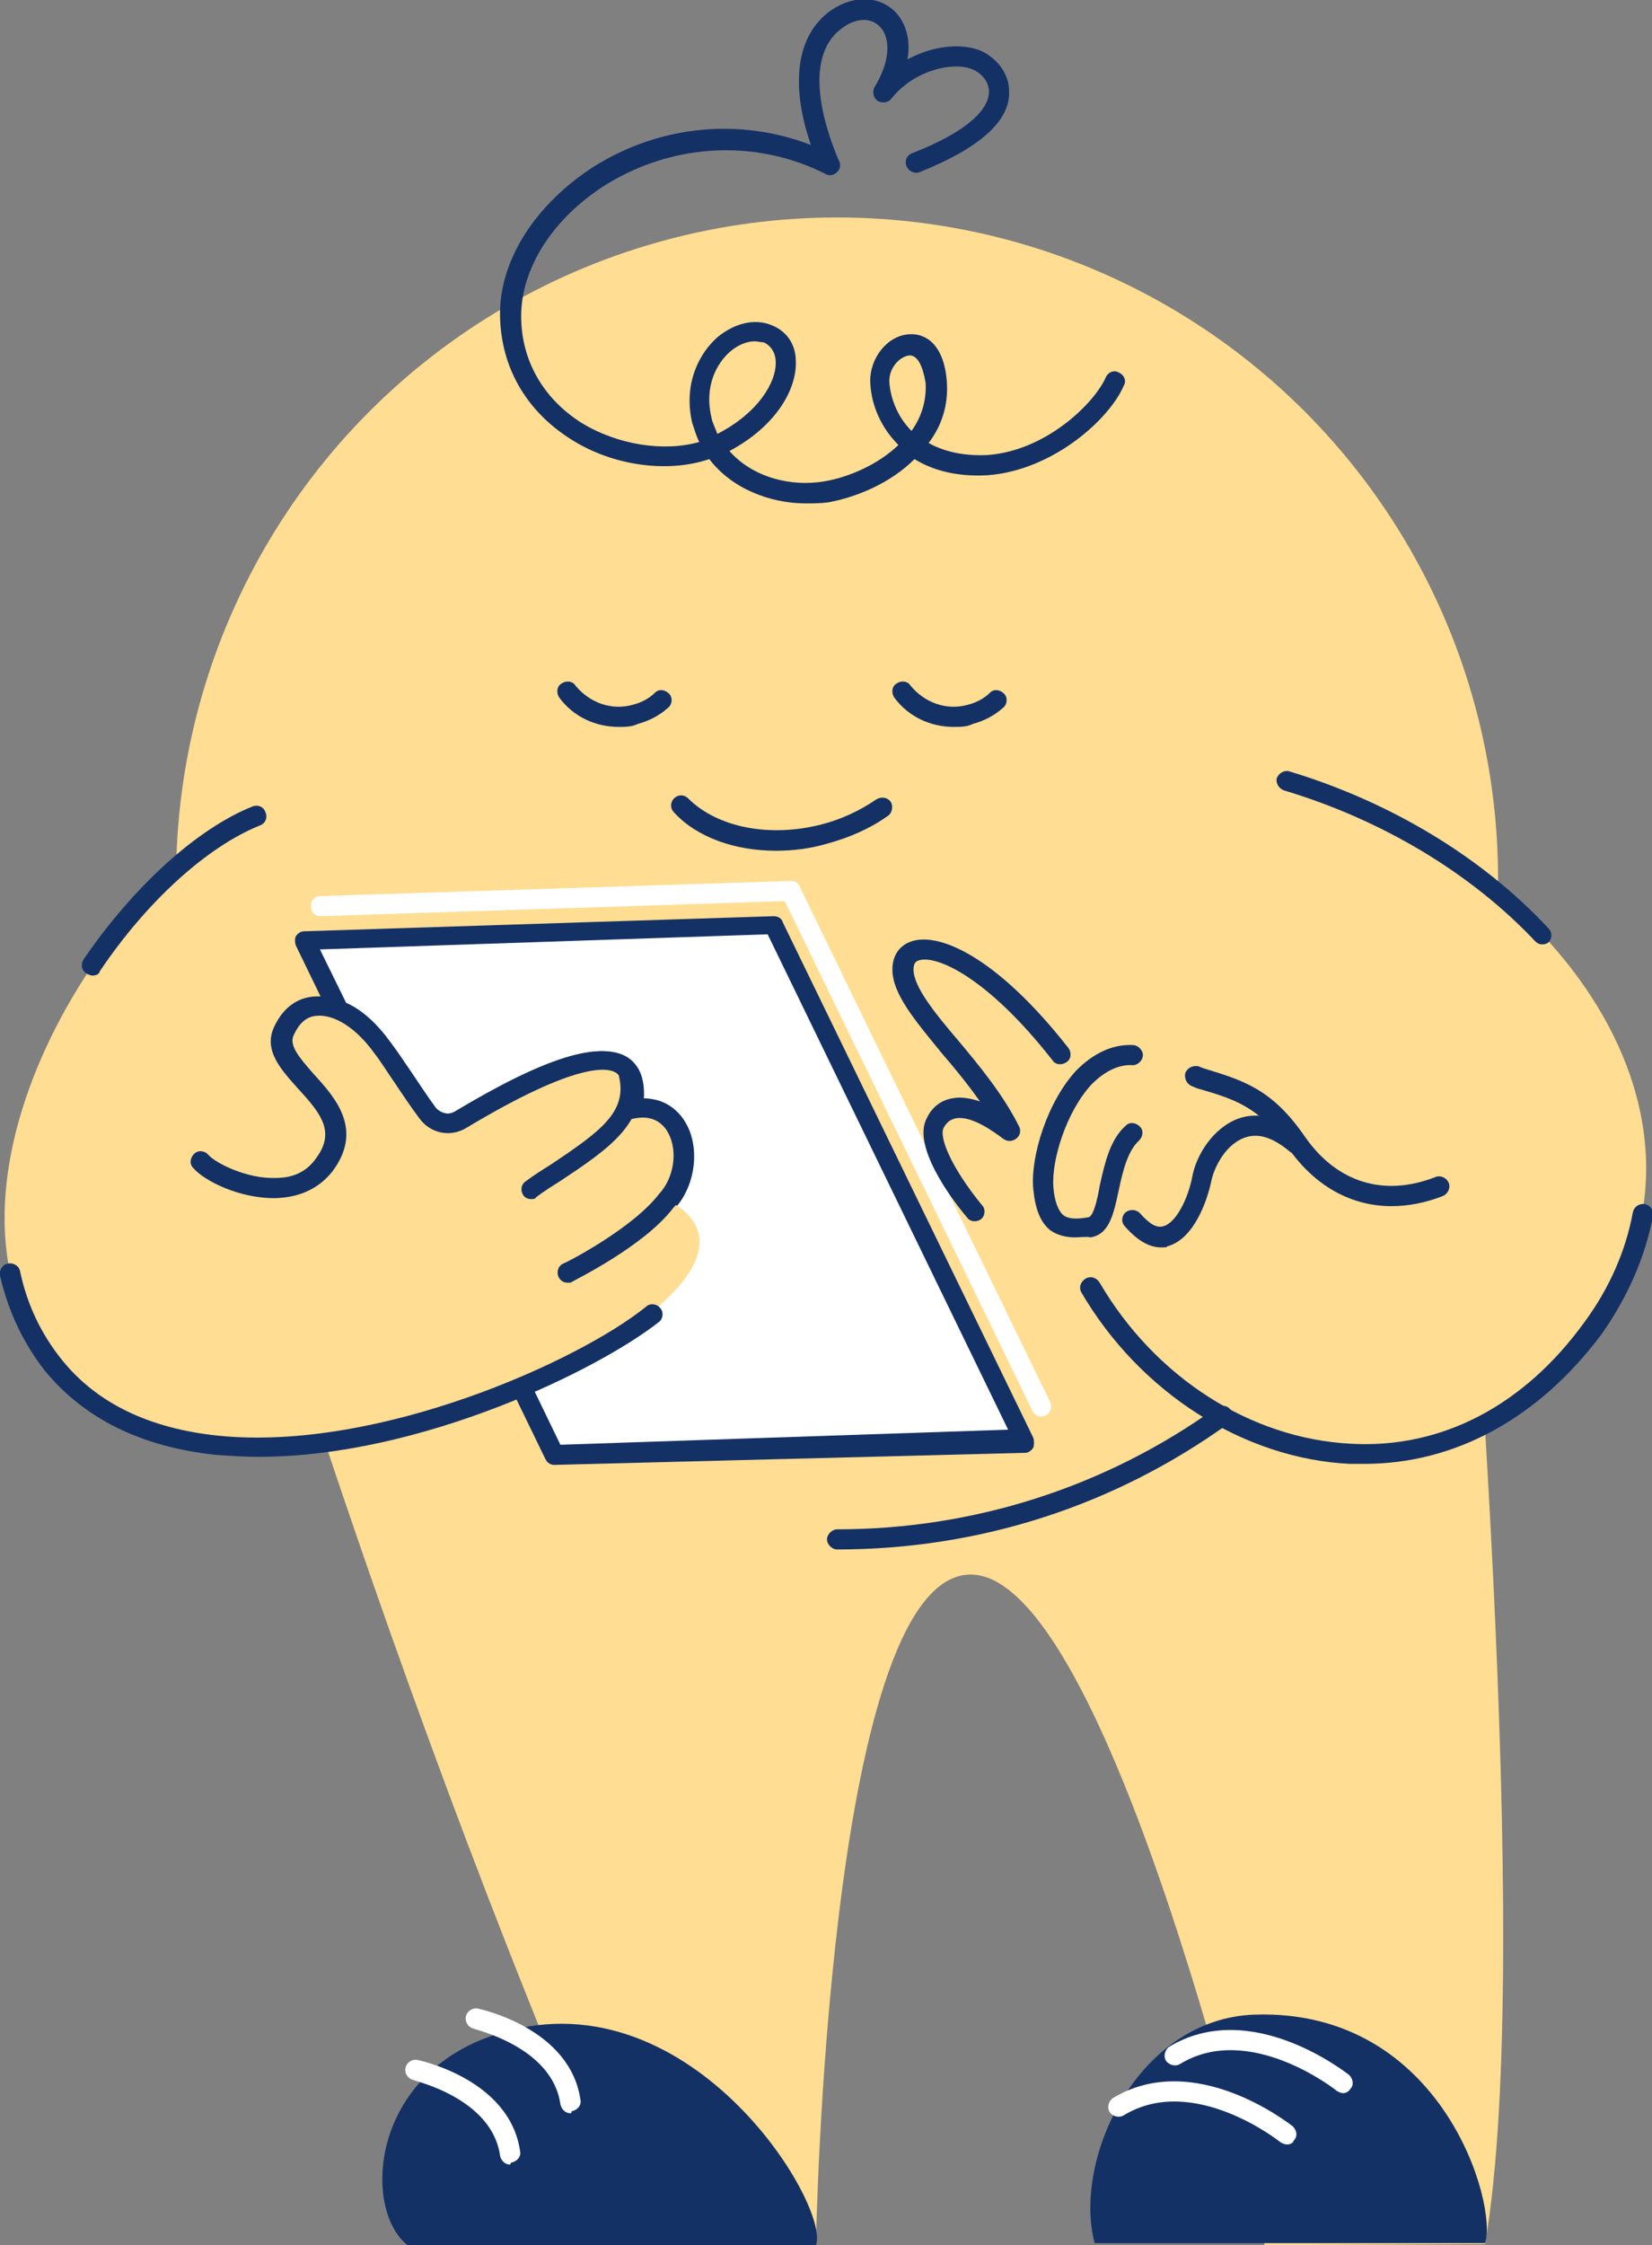
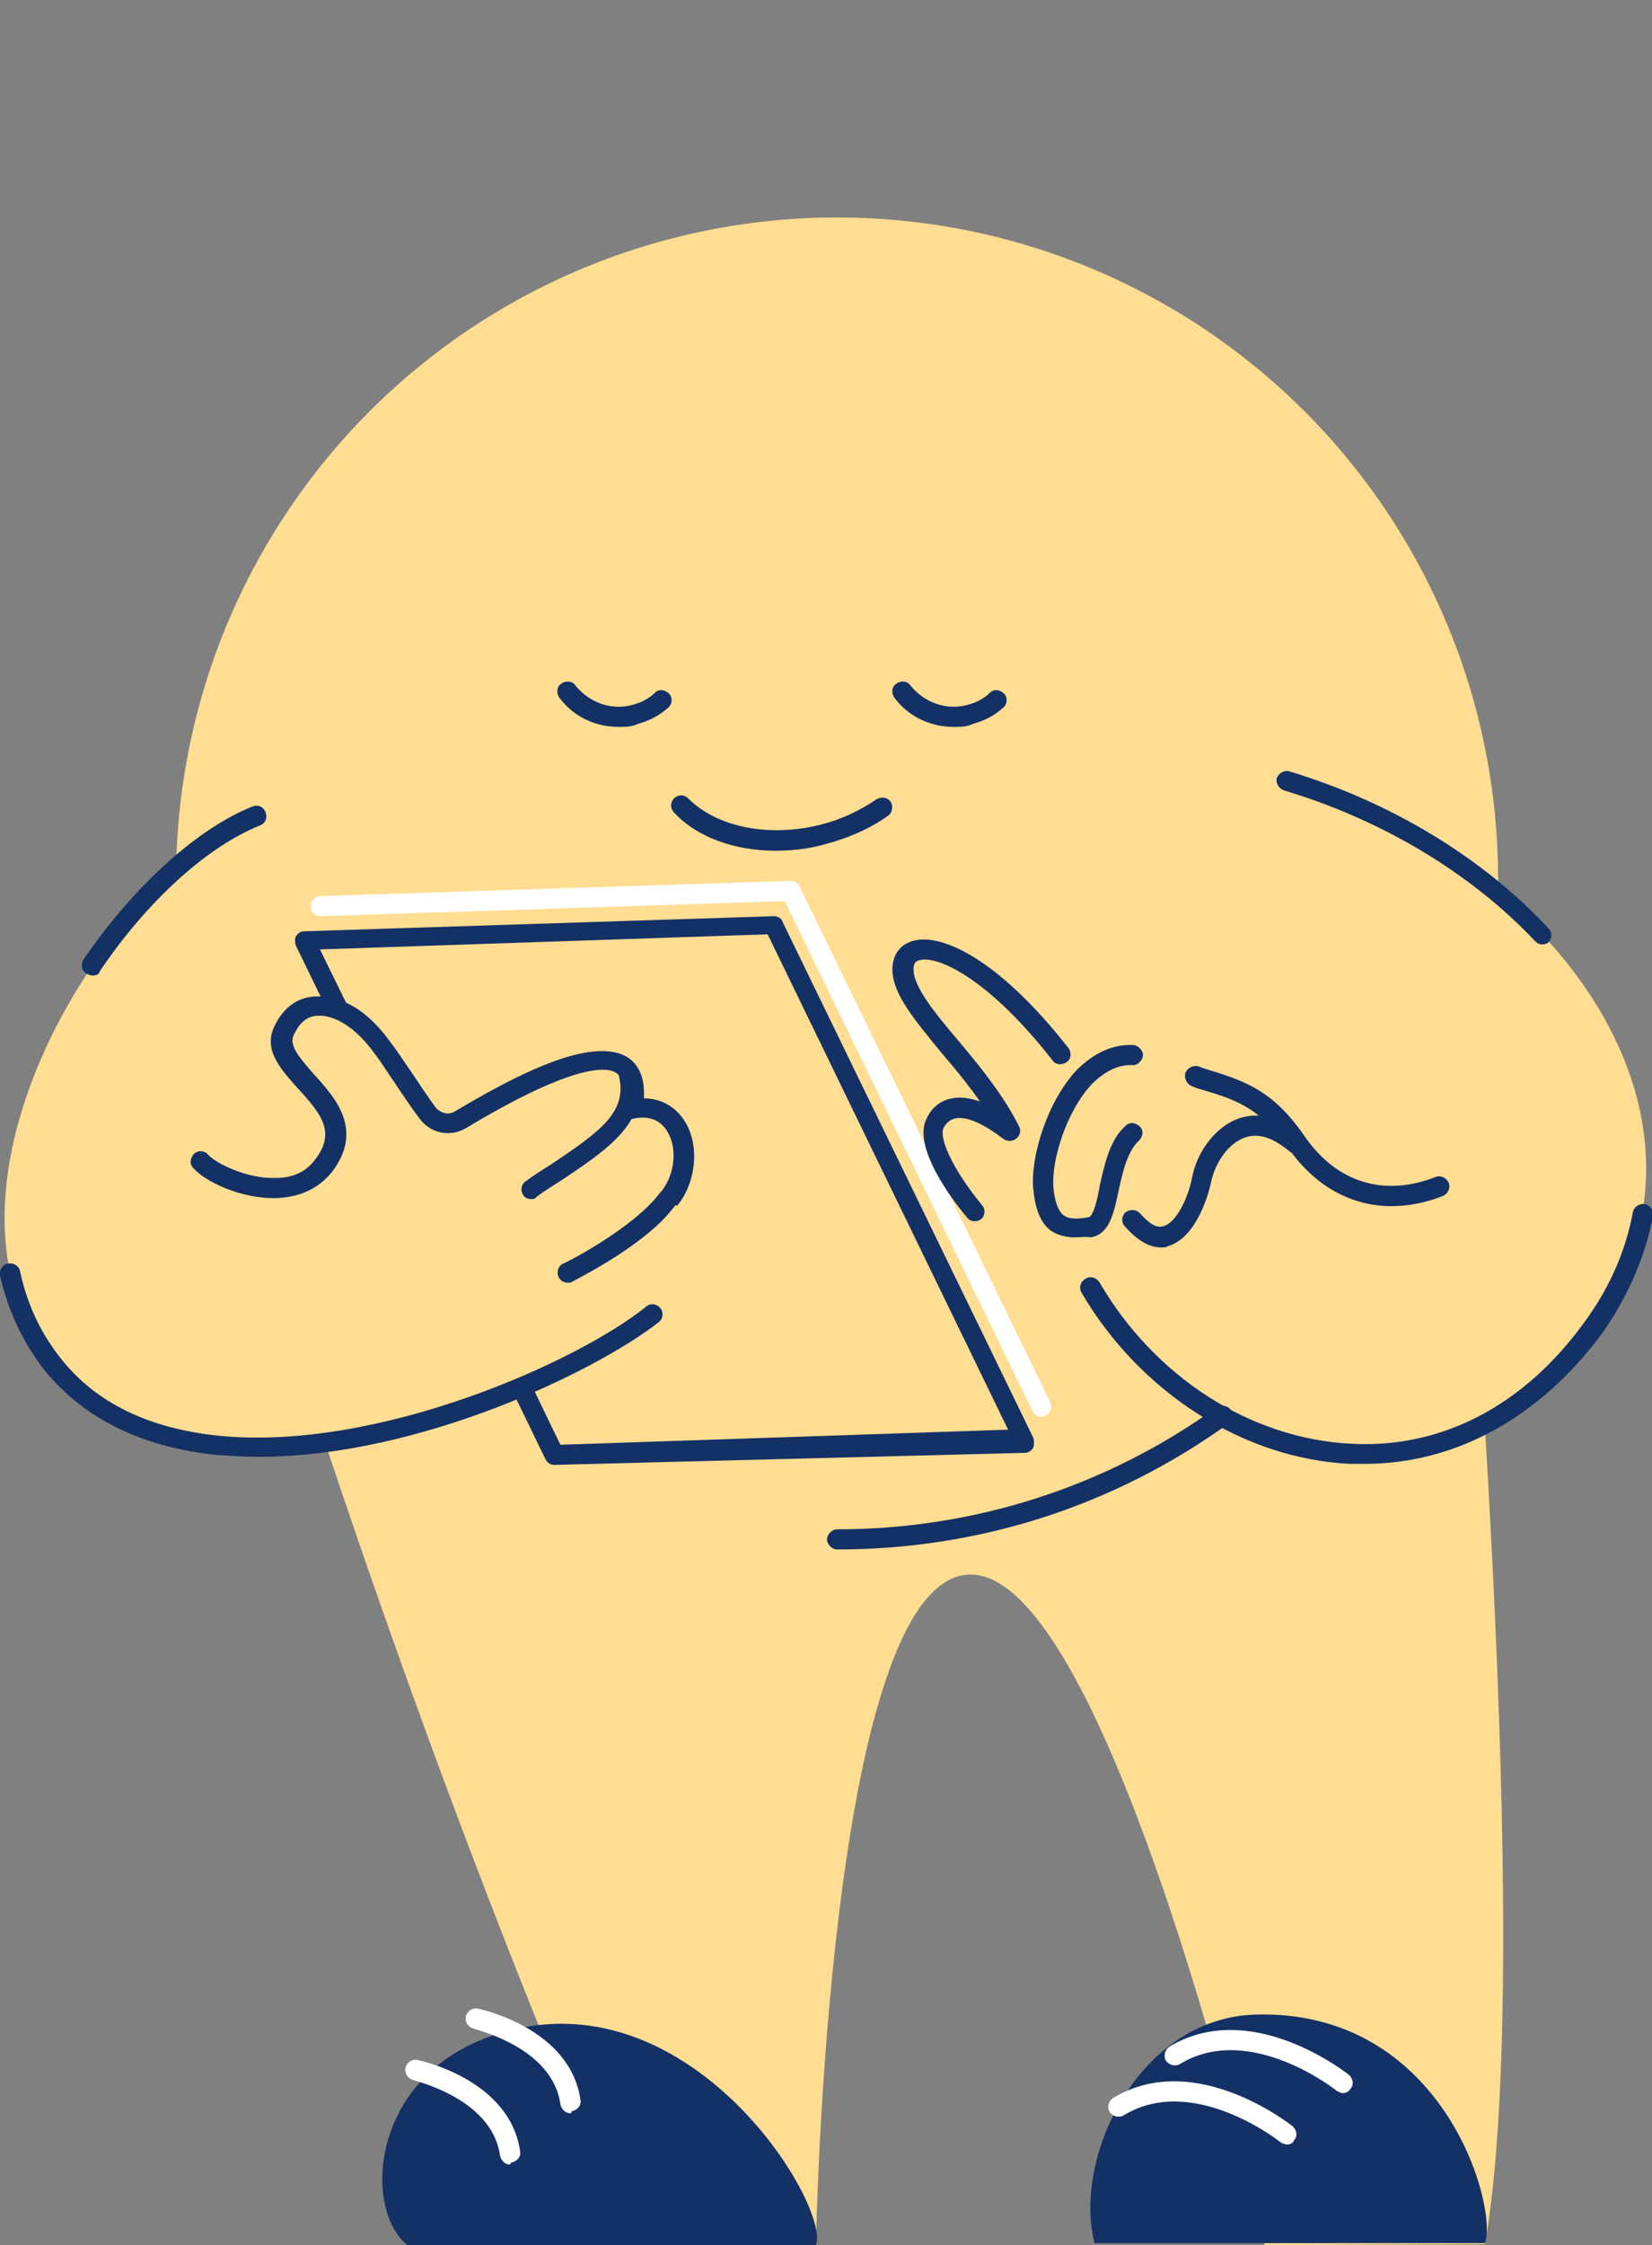
<svg xmlns="http://www.w3.org/2000/svg" id="_Слой_1" x="0px" y="0px" viewBox="0 0 164.2 223" style="enable-background:new 0 0 164.2 223;" xml:space="preserve">
  <rect x="0" y="0" width="164.2" height="223" fill="#808080" stroke="none" />
  <style type="text/css"> .st0{fill:#FFDD92;} .st1{fill:#143166;} .st2{fill:#FFFFFF;} </style>
  <path class="st0" d="M22.5,99.8L12.4,116l9.1,16.5c0,0,14.4-7.5,13.5-8.5S22.5,99.8,22.5,99.8L22.5,99.8z" />
  <ellipse class="st0" cx="83.2" cy="87.3" rx="65.7" ry="65.7" />
  <path class="st0" d="M18.5,98.6c0,0,15.7,57.6,41.1,117.2l21.5,7.2c0,0,1.1-65.7,15.1-66.6s29.5,66.6,29.5,66.6l21.9-0.1 c5.1-29-2.2-109.5-2.2-114.2S18.5,98.6,18.5,98.6L18.5,98.6z" />
  <path class="st1" d="M81.1,223c1.5-3.9-12.8-27.5-32.2-20.8c-12.2,4.2-12.8,17.3-8.4,20.8H81.1z" />
  <path class="st1" d="M147.6,222.8c1.3-3.6-4.1-23.3-22.9-22.7c-11.6,0.4-18.1,14.3-15.9,22.7H147.6L147.6,222.8z" />
  <path class="st2" d="M56.7,209.9c-0.5,0-0.9-0.4-1-0.9c-0.8-5.7-8.5-7.4-8.6-7.5c-0.5-0.1-0.9-0.6-0.8-1.2c0.1-0.5,0.6-0.9,1.2-0.8 c0.4,0.1,9.2,2,10.2,9.1c0.1,0.5-0.3,1-0.9,1.1C56.8,209.9,56.8,209.9,56.7,209.9L56.7,209.9z" />
  <path class="st2" d="M50.7,215c-0.5,0-0.9-0.4-1-0.9c-0.8-5.7-8.5-7.4-8.6-7.5c-0.5-0.1-0.9-0.6-0.8-1.2c0.1-0.5,0.6-0.9,1.2-0.8 c0.4,0.1,9.2,2,10.2,9.1c0.1,0.5-0.3,1-0.9,1.1C50.7,215,50.7,215,50.7,215L50.7,215z" />
  <path class="st2" d="M127.9,213c-0.2,0-0.4-0.1-0.6-0.2c-0.1-0.1-8.7-6.9-15.6-2.7c-0.5,0.3-1.1,0.1-1.4-0.3 c-0.3-0.5-0.1-1.1,0.3-1.4c8.1-4.9,17.5,2.5,17.9,2.8c0.4,0.4,0.5,1,0.1,1.4C128.5,212.9,128.2,213,127.9,213z" />
  <path class="st2" d="M133.5,207.9c-0.2,0-0.4-0.1-0.6-0.2c-0.1-0.1-8.7-6.9-15.6-2.7c-0.5,0.3-1.1,0.1-1.4-0.3 c-0.3-0.5-0.1-1.1,0.3-1.4c8.1-4.9,17.5,2.5,17.9,2.8c0.4,0.4,0.5,1,0.1,1.4C134.1,207.7,133.8,207.9,133.5,207.9z" />
  <path class="st1" d="M61.5,72.2c-2.3,0-4.5-1-5.9-2.9c-0.3-0.4-0.3-1.1,0.2-1.4c0.4-0.3,1.1-0.3,1.4,0.2c1.4,1.7,3.6,2.5,5.7,1.9 c0.8-0.2,1.6-0.6,2.2-1.2c0.4-0.4,1-0.3,1.4,0.1s0.3,1.1-0.1,1.4c-0.9,0.8-1.9,1.3-3,1.6C62.8,72.2,62.1,72.2,61.5,72.2L61.5,72.2z" />
  <path class="st1" d="M94.8,72.2c-2.3,0-4.5-1-5.9-2.9c-0.3-0.4-0.3-1.1,0.2-1.4c0.4-0.3,1.1-0.3,1.4,0.2c1.4,1.7,3.6,2.5,5.7,1.9 c0.8-0.2,1.6-0.6,2.2-1.2c0.4-0.4,1-0.3,1.4,0.1c0.4,0.4,0.3,1.1-0.1,1.4c-0.9,0.8-1.9,1.3-3,1.6C96.1,72.2,95.5,72.2,94.8,72.2 L94.8,72.2z" />
  <path class="st1" d="M77.1,84.5c-4,0-7.8-1.3-10.1-3.8c-0.4-0.4-0.4-1,0-1.4c0.4-0.4,1-0.4,1.4,0c2.9,2.9,8.1,3.9,13.2,2.6 c2-0.5,3.9-1.4,5.5-2.5c0.5-0.3,1.1-0.2,1.4,0.2c0.3,0.4,0.2,1.1-0.2,1.4c-1.8,1.3-3.9,2.2-6.1,2.8C80.5,84.3,78.8,84.5,77.1,84.5 L77.1,84.5z" />
-   <path class="st1" d="M80.1,50c-3.6,0-7.4-1.5-9.6-4.4c-4.1,1.4-9.6,0.7-13.8-2c-4.4-2.8-6.9-7.1-7-12.2c-0.1-5.6,3.6-11.2,9.4-14.9 c6.6-4.1,14.5-4.8,21.5-2.1c-2.1-6.1-1.4-10.9,1.9-13.3c2.1-1.5,4.6-1.6,6.3-0.1c1,0.9,1.8,2.6,1.4,4.9c2.4-1.3,5-1.6,6.9-1 c1.3,0.4,3.2,1.9,3.2,4.2c0.1,2.9-2.9,5.6-8.9,8c-0.5,0.2-1.1-0.1-1.3-0.6c-0.2-0.5,0-1.1,0.6-1.3c6.9-2.7,7.6-5.1,7.6-6.1 c0-1.2-1.1-2.1-1.9-2.3c-1.7-0.6-5.5,0.1-7.8,3c-0.3,0.4-0.9,0.5-1.4,0.2c-0.4-0.3-0.5-0.9-0.3-1.3c1.9-3.1,1.4-5.3,0.5-6.1 c-0.9-0.9-2.4-0.8-3.7,0.2c-4.3,3.1-1.3,10.9-0.3,13.2c0.2,0.4,0.1,0.8-0.2,1.1c-0.3,0.3-0.8,0.4-1.1,0.2c-6.9-3.5-15.1-3.1-21.8,1 c-5.3,3.3-8.5,8.3-8.5,13.1c0,4.4,2.2,8.2,6,10.6c3.6,2.2,8.2,2.9,11.7,1.9c-0.3-0.6-0.5-1.3-0.7-1.9c-0.9-3.9,0.7-6.9,2.5-8.5 c1.7-1.4,3.7-1.9,5.4-1.2c1.5,0.6,2.4,1.9,2.4,3.6c0.1,2.7-1.9,6.4-6.6,8.9c2.3,2.6,6.1,3.6,9.5,3c2.3-0.4,5.2-1.6,7.3-3.6 c-1.7-1.7-2.7-3.9-2.8-6.2c-0.1-2.4,1.7-4.7,3.9-4.8c1.6-0.1,3.4,1,3.7,4.6c0.2,2.4-0.5,4.5-1.8,6.2c1.6,0.9,3.6,1.3,5.8,1.2 c5.9-0.4,10.7-5.2,11.8-7.7c0.2-0.5,0.8-0.8,1.3-0.5c0.5,0.2,0.8,0.8,0.5,1.3c-1.4,3.3-7,8.4-13.5,8.9c-3.3,0.2-5.7-0.6-7.3-1.6 c-2.4,2.4-5.8,3.8-8.6,4.3C81.5,50,80.8,50,80.1,50L80.1,50z M75,33.9c-0.8,0-1.7,0.4-2.4,1c-1.4,1.2-2.6,3.5-1.9,6.5 c0.1,0.6,0.4,1.1,0.6,1.7c4.1-2.1,5.9-5.2,5.8-7.2c0-0.6-0.3-1.5-1.2-1.9C75.6,34,75.3,33.9,75,33.9L75,33.9z M90.4,35.3 C90.4,35.3,90.3,35.3,90.4,35.3c-1,0.1-2.1,1.3-2,2.7c0.1,1.4,0.7,3.3,2.2,4.8c1-1.4,1.5-3,1.4-4.8C91.7,36.3,91.2,35.3,90.4,35.3 L90.4,35.3z" />
  <path class="st0" d="M127.9,77.5c26.9,8,45.3,33.8,30.4,54.3s-39.8,13.3-50-4.1c-4.5,2-17.2-12.4-15.3-16.3c1.9-3.8,7.4,0.8,7.4,0.8 c-3.6-6.8-10.7-12.4-10.7-16.1s6.7-3.1,15.8,8.4L127.9,77.5L127.9,77.5z" />
  <path class="st1" d="M138.3,119.8c-4,0-7.6-2-10.2-5.7c-3-4.2-5.3-4.9-9.1-6l-0.5-0.2c-0.5-0.2-0.8-0.7-0.7-1.3 c0.2-0.5,0.7-0.8,1.3-0.7l0.5,0.2c3.9,1.2,6.8,2,10.1,6.8c3.2,4.6,7.9,6,13,4c0.5-0.2,1.1,0.1,1.3,0.6s-0.1,1.1-0.6,1.3 C141.6,119.5,139.9,119.8,138.3,119.8L138.3,119.8z" />
  <path class="st1" d="M106.8,122.9c-0.8,0-1.7-0.2-2.4-0.7c-1-0.8-1.5-2.1-1.7-4.1c-0.3-3.2,1.4-8.7,4.3-11.8 c1.7-1.7,3.6-2.6,5.6-2.5c0.5,0,1,0.5,1,1c0,0.5-0.5,1-1,1c-1.4-0.1-2.8,0.6-4.1,1.9c-2.5,2.7-4,7.5-3.8,10.2c0.1,1.4,0.5,2.4,1,2.8 s1.4,0.4,2.5,0.2c0.5-0.1,0.9-1.9,1.1-3.1c0.5-2.2,1-4.6,2.6-6c0.4-0.4,1-0.3,1.4,0.1s0.3,1-0.1,1.4c-1.1,1-1.6,3-2,4.9 c-0.5,2.3-0.9,4.4-2.8,4.7C108,122.8,107.4,122.9,106.8,122.9L106.8,122.9z" />
  <path class="st1" d="M115.4,123.9c-1,0-2.2-0.5-3.6-2.1c-0.4-0.4-0.3-1.1,0.1-1.4s1-0.3,1.4,0.1c0.9,1,1.6,1.5,2.3,1.3 c1.3-0.3,2.5-2.8,2.9-4.9c0.4-2.2,2.1-4.9,4.6-5.8c1.4-0.5,3.6-0.6,6.3,1.7c0.4,0.4,0.5,1,0.1,1.4c-0.4,0.4-1,0.5-1.4,0.1 c-1.6-1.3-3-1.8-4.4-1.3c-1.9,0.7-3,2.9-3.3,4.3c-0.4,1.9-1.7,5.8-4.4,6.5C116,123.9,115.7,123.9,115.4,123.9L115.4,123.9z" />
  <path class="st2" d="M103.5,140.7c-0.4,0-0.7-0.2-0.9-0.6L78,89.5L31.9,91c-0.6,0-1-0.4-1-1s0.4-1,1-1l46.7-1.5 c0.4,0,0.8,0.2,0.9,0.6l24.9,51.2c0.2,0.5,0,1.1-0.5,1.3C103.8,140.6,103.6,140.7,103.5,140.7z" />
  <path class="st1" d="M96.9,121.3c-0.3,0-0.6-0.1-0.8-0.4c-1.7-2-5.4-7.1-4-9.8c0.5-1.1,1.4-1.8,2.5-2c0.9-0.2,1.9,0,2.8,0.3 c-1.2-1.7-2.5-3.3-3.8-4.8c-2.7-3.3-4.9-5.9-4.9-8.3c0-1.4,0.7-2.4,1.9-2.8c2.6-0.9,8.3,1.3,15.6,10.6c0.3,0.4,0.3,1.1-0.2,1.4 c-0.4,0.3-1.1,0.3-1.4-0.2C98.1,97,93,94.8,91.3,95.4c-0.3,0.1-0.5,0.3-0.5,0.9c0,1.7,2.1,4.3,4.4,7c2.1,2.5,4.5,5.4,6.1,8.6 c0.2,0.4,0.1,0.9-0.3,1.2s-0.9,0.3-1.3,0c-0.8-0.6-3.2-2.4-4.8-2c-0.3,0.1-0.7,0.2-1.1,0.9c-0.5,0.9,0.7,3.9,3.8,7.7 c0.4,0.4,0.3,1.1-0.1,1.4C97.4,121.2,97.1,121.3,96.9,121.3L96.9,121.3z" />
  <path class="st1" d="M135.6,145.4c-0.5,0-1,0-1.4,0c-10.6-0.5-20.9-7.1-26.7-17c-0.3-0.5-0.1-1.1,0.4-1.4c0.5-0.3,1.1-0.1,1.4,0.4 c5.5,9.4,15,15.5,25,16c9,0.5,17.2-3.8,23.2-12.1c2.5-3.4,4.1-7.1,4.8-10.9c0.1-0.5,0.6-0.9,1.2-0.8c0.5,0.1,0.9,0.6,0.8,1.2 c-0.8,4.1-2.5,8-5.1,11.7C153,140.8,144.7,145.4,135.6,145.4L135.6,145.4z" />
  <path class="st1" d="M153.3,93.8c-0.3,0-0.5-0.1-0.7-0.3c-6.4-6.8-15.3-12.1-25-15c-0.5-0.2-0.8-0.7-0.7-1.2 c0.2-0.5,0.7-0.8,1.2-0.7c10,3,19.2,8.5,25.8,15.6c0.4,0.4,0.4,1,0,1.4C153.8,93.7,153.6,93.8,153.3,93.8L153.3,93.8z" />
  <path class="st1" d="M83.2,153.9c-0.5,0-1-0.5-1-1s0.5-1,1-1c13.6,0,26.7-4.2,37.7-12.1c0.5-0.3,1.1-0.2,1.4,0.2 c0.3,0.5,0.2,1.1-0.2,1.4C110.7,149.6,97.3,153.9,83.2,153.9L83.2,153.9z" />
  <g>
-     <path class="st2" d="M51.8,137.7l3.3,6.8l46.7-1.5L76.9,91.7l-46.7,1.5l1.3,2.8l2.1,4.3c1.5,0.6,3,1.9,4.4,3.7 c1.4,1.9,2.8,4.4,4.5,6.6c0.8,1,2.3,1.3,3.4,0.6c15.1-9.1,17.9-6.2,16.9-1c5.3-1,6.6,5.8,3.6,9.1" />
    <path class="st1" d="M55.1,145.5c-0.4,0-0.7-0.2-0.9-0.6l-3.3-6.8c-0.2-0.5,0-1.1,0.5-1.3c0.5-0.2,1.1,0,1.3,0.5l3,6.2l44.5-1.5 L76.3,92.8l-44.5,1.5l2.6,5.3c1.6,0.7,3.1,2.1,4.4,3.9c0.7,0.9,1.4,2,2.1,3c0.8,1.2,1.6,2.4,2.4,3.5c0.5,0.6,1.4,0.8,2.1,0.4 c9-5.4,14.5-7.1,17.1-5.3c1.1,0.8,1.6,2.1,1.5,4c1.8,0,3.3,0.9,4.2,2.5c1.4,2.5,0.9,6.2-1.1,8.4c-0.4,0.4-1,0.4-1.4,0.1 c-0.4-0.4-0.4-1-0.1-1.4c1.4-1.5,1.8-4.3,0.8-6c-0.5-0.9-1.5-1.8-3.4-1.4c-0.3,0.1-0.7,0-0.9-0.3c-0.2-0.2-0.3-0.6-0.3-0.9 c0.2-1.2,0.3-2.7-0.5-3.3s-3.9-1.2-14.9,5.4c-1.6,1-3.6,0.6-4.7-0.9c-0.9-1.2-1.7-2.4-2.5-3.6c-0.7-1-1.3-2-2-2.9 c-1.2-1.6-2.6-2.8-3.9-3.4c-0.2-0.1-0.4-0.3-0.5-0.5l-3.4-7c-0.1-0.3-0.1-0.7,0-0.9c0.2-0.3,0.5-0.5,0.8-0.5l46.7-1.5 c0.4,0,0.8,0.2,0.9,0.6l24.9,51.2c0.1,0.3,0.1,0.7,0,1c-0.2,0.3-0.5,0.5-0.8,0.5L55.1,145.5C55.1,145.5,55.1,145.5,55.1,145.5 L55.1,145.5z" />
  </g>
  <path class="st0" d="M25.6,81c-15,6-34.3,37.3-20.3,54.5s49.5,3,59.4-5.1c9.9-8.1,1.5-11.2,1.5-11.2c3-3.3,1.8-10.2-3.6-9.1 c1-5.1-1.8-8-16.9,1c-1.1,0.7-2.6,0.4-3.4-0.6c-1.6-2.2-3-4.6-4.5-6.6c-3.5-4.7-7.9-5.6-9.7-1.6s8.6,7.2,3.9,13.3 c-3.3,4.3-10.7,1.3-12.2-0.5L25.6,81L25.6,81z" />
  <path class="st1" d="M56.4,127.4c-0.4,0-0.7-0.2-0.9-0.6c-0.2-0.5,0-1.1,0.5-1.3c0.1,0,6.8-3.4,9.5-6.9c1.5-1.6,1.9-4.3,0.9-6.1 c-0.5-0.9-1.5-1.8-3.4-1.4c-0.3,0.1-0.7,0-0.9-0.3c-0.2-0.2-0.3-0.6-0.3-0.9c0.2-1.2,0.3-2.7-0.5-3.3s-3.9-1.2-14.9,5.4 c-1.6,1-3.6,0.6-4.7-0.9c-0.9-1.2-1.7-2.4-2.5-3.6c-0.7-1-1.3-2-2-2.9c-1.8-2.5-4-3.9-5.8-3.7c-1,0.1-1.7,0.8-2.2,1.9 c-0.5,1,0.5,2.2,2,3.9c2.1,2.3,5,5.5,1.8,9.7c-1.3,1.6-3.1,2.5-5.5,2.6c-3.6,0.1-7.2-1.7-8.3-3c-0.4-0.4-0.3-1,0.1-1.4 c0.4-0.4,1.1-0.3,1.4,0.1c0.7,0.8,3.8,2.4,6.7,2.3c1.7,0,3-0.6,3.9-1.8c2.1-2.7,0.7-4.5-1.7-7.1c-1.6-1.8-3.4-3.7-2.4-6 c0.8-1.8,2.1-2.9,3.8-3.1c2.5-0.3,5.3,1.4,7.6,4.5c0.7,0.9,1.4,2,2.1,3c0.8,1.2,1.6,2.4,2.4,3.5c0.5,0.6,1.4,0.8,2.1,0.4 c9-5.4,14.5-7.1,17.1-5.3c1.1,0.8,1.6,2.1,1.5,4c1.8,0,3.3,0.9,4.2,2.5c1.4,2.5,0.9,6.2-1.1,8.4c-2.9,3.8-9.9,7.2-10.2,7.4 C56.7,127.4,56.5,127.4,56.4,127.4L56.4,127.4z" />
  <path class="st1" d="M52.8,119.1c-0.3,0-0.6-0.1-0.8-0.4c-0.3-0.5-0.2-1.1,0.3-1.4c0.8-0.6,1.6-1.1,2.4-1.6c5.1-3.4,7.7-5.3,6.8-8.9 c-0.1-0.5,0.2-1.1,0.7-1.2c0.5-0.1,1.1,0.2,1.2,0.7c1.2,5.1-2.9,7.8-7.7,11c-0.8,0.5-1.6,1-2.4,1.6C53.2,119.1,53,119.1,52.8,119.1 L52.8,119.1z" />
  <path class="st1" d="M25.7,144.7c-1.4,0-2.9-0.1-4.3-0.2c-7.4-0.8-13-3.6-16.9-8.3c-2.2-2.8-3.7-6-4.5-9.5c-0.1-0.5,0.2-1.1,0.8-1.2 c0.5-0.1,1.1,0.2,1.2,0.8c0.7,3.3,2.1,6.2,4.1,8.7c3.5,4.4,8.8,6.9,15.6,7.6c15.9,1.6,35.8-7.4,42.5-12.8c0.4-0.4,1.1-0.3,1.4,0.1 c0.4,0.4,0.3,1.1-0.1,1.4C59.4,136.1,41.8,144.7,25.7,144.7L25.7,144.7z" />
  <path class="st1" d="M9.2,96.9c-0.2,0-0.4-0.1-0.6-0.2c-0.5-0.3-0.6-0.9-0.3-1.4c5-7.3,11.3-13,16.8-15.2c0.5-0.2,1.1,0,1.3,0.6 c0.2,0.5,0,1.1-0.6,1.3c-5.2,2.1-11.2,7.5-15.9,14.5C9.9,96.7,9.6,96.9,9.2,96.9L9.2,96.9z" />
</svg>